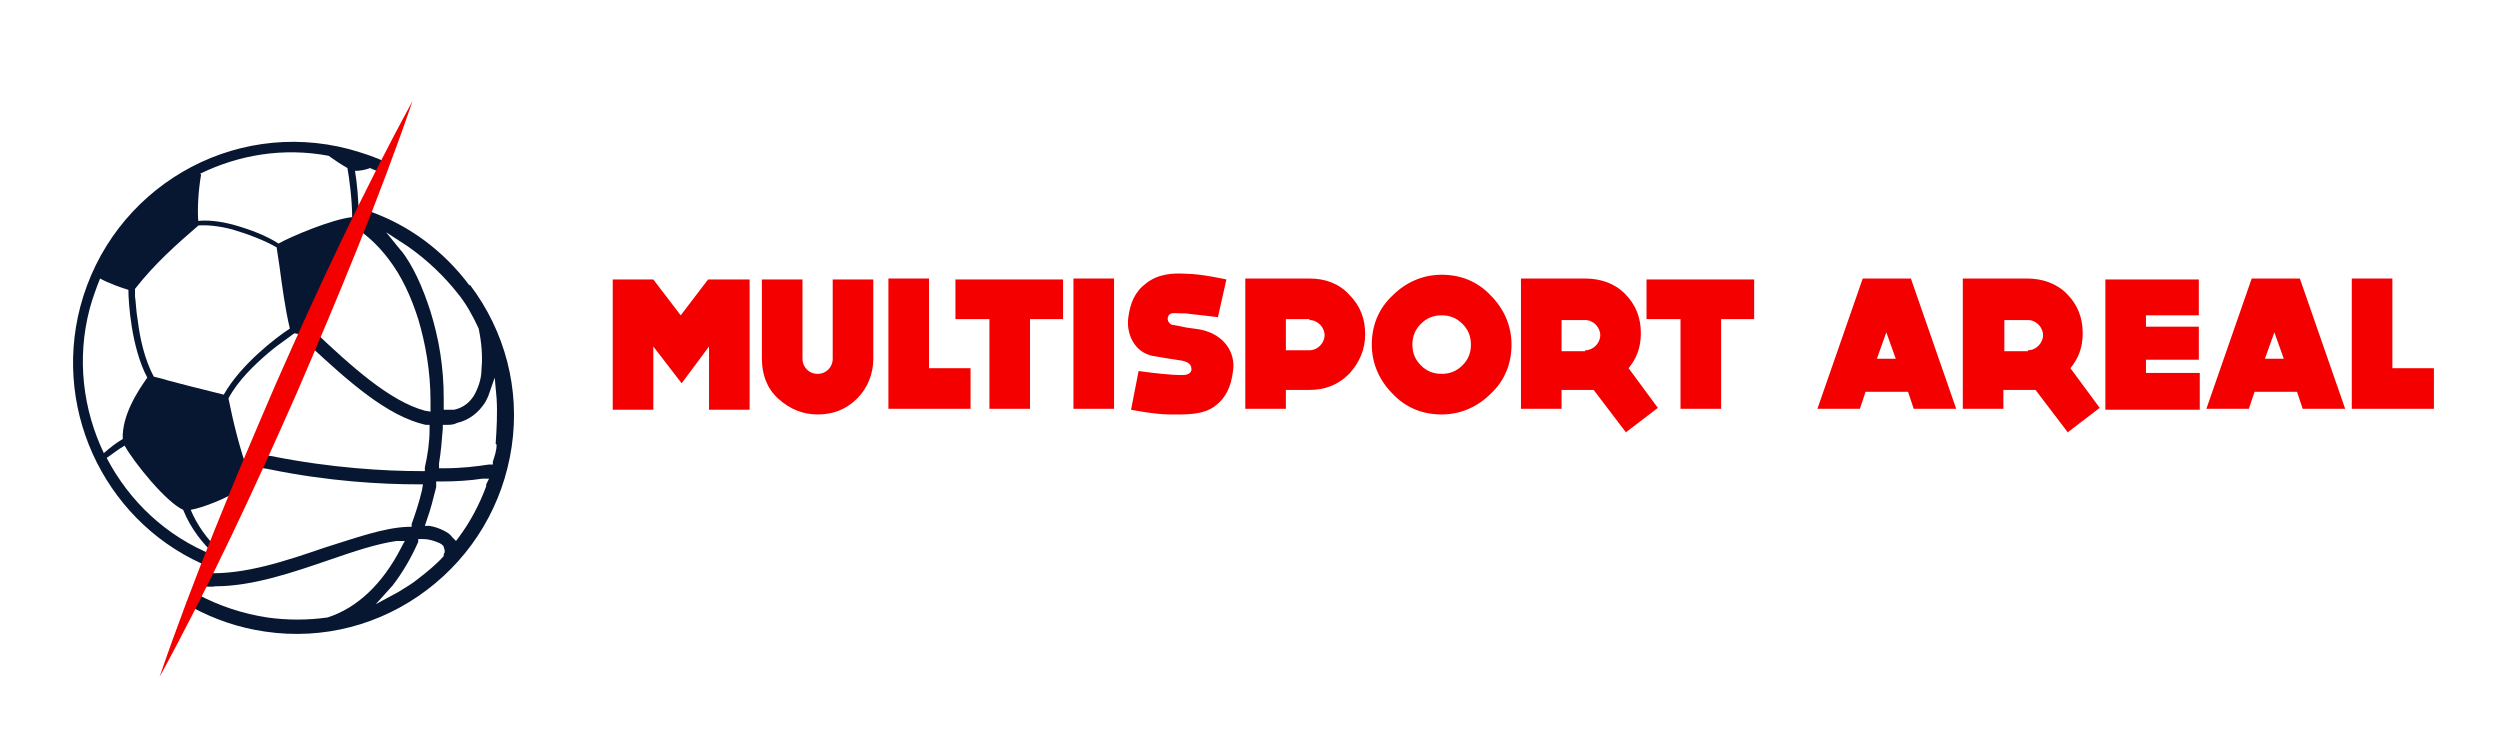
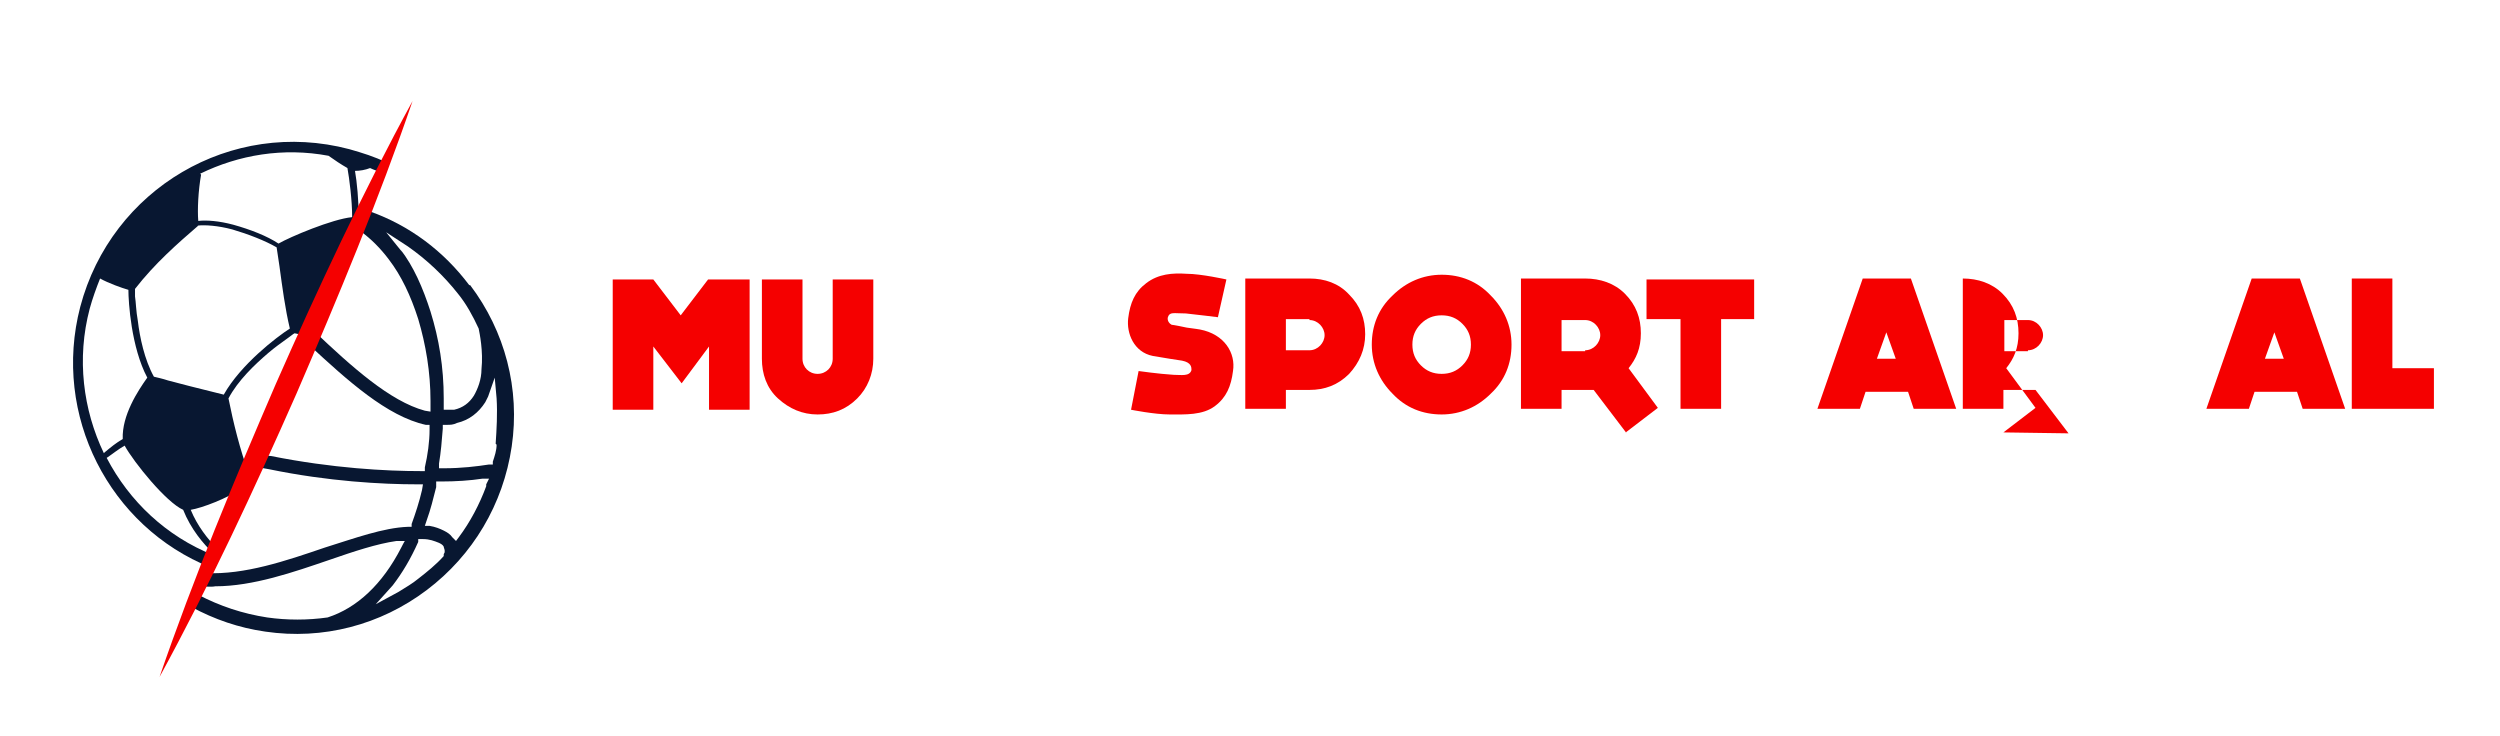
<svg xmlns="http://www.w3.org/2000/svg" id="Ebene_1" version="1.1" viewBox="0 0 264.8 78">
  <defs>
    <style>
      .st0 {
        fill: #f50000;
      }

      .st1 {
        fill: #081731;
      }
    </style>
  </defs>
  <g>
    <g>
      <path class="st1" d="M22.6,58.8c-5-2-8.9-5.7-11.3-10.3.6-.4,1.2-.9,1.9-1.3,1,1.8,4.4,6,6.2,6.8.8,2,2.1,3.6,3.3,4.7l.3-.6c-1-1-2.1-2.4-2.8-4.1,1.2-.2,3.9-1.2,5.6-2.4l.6-1.3c-1-2.7-1.7-5.6-2.2-8.1,1-1.9,2.8-3.6,4.2-4.8.7-.6,1.4-1.1,2.1-1.6.3-.2.5-.4.7-.5.5.1,1.1.2,1.6.4l5.4-12.5c0,0-.2,0-.2-.1,0-1.8-.2-3.9-.4-5,.5,0,1.1-.1,1.6-.3.4.2.8.3,1.2.5l.5-1.1c-1.2-.6-2.5-1-3.9-1.4-12.5-3.3-25.2,4.2-28.5,16.7-3,11.5,3.1,23.3,13.8,27.6l.5-1.2ZM21.2,18.4c4.1-2,8.8-2.8,13.6-1.9,0,0,0,0,0,0,.7.5,1.3.9,2,1.3.2,1.1.5,3.4.5,5.2-2.1.2-6.6,2.1-7.8,2.8-1.2-.8-3-1.5-4.8-2-1.5-.4-2.8-.5-3.7-.4-.1-1.2,0-3.2.3-4.9ZM20.9,23.9c.8-.1,2.2,0,3.7.4h0c0-.1,0-.1,0-.1h0c0,.1,0,.1,0,.1,1.7.5,3.5,1.2,4.7,1.9.1.7.2,1.4.3,2,.3,2.2.6,4.5,1.1,6.6-1.4.9-5.2,3.8-7,7-1.2-.3-2.4-.6-3.6-.9-.8-.2-1.5-.4-2.3-.6-.6-.2-1.1-.3-1.5-.4-1-1.8-1.5-4.2-1.7-5.9-.2-1.1-.2-2-.3-2.6,0-.4,0-.7,0-.8,2.1-2.7,4.5-4.8,6.7-6.7ZM11,48h0c-2.2-4.6-2.9-10-1.5-15.3.3-1.1.7-2.2,1.1-3.2.9.5,2.3,1,3,1.2,0,1.3.3,6.1,2,9.3-1,1.4-2.7,4-2.6,6.5-.7.4-1.3.9-1.9,1.4,0,0,0,0,0,0,0,0,0,0,0,0Z" />
      <path class="st1" d="M49.7,30.2s0,0,0,0c-2.7-3.6-6.3-6.3-10.5-7.8l-1,2.1c1.1.8,2.1,1.8,3,3,1.3,1.7,2.3,3.8,3.1,6.3.8,2.7,1.3,5.6,1.3,8.7,0,.2,0,.3,0,.5v.6s-.6-.1-.6-.1c-3.7-1-7.8-4.7-11.7-8.4l-.6,1.4c4.1,3.8,8.3,7.6,12.4,8.5h.4c0,0,0,.5,0,.5,0,1.3-.2,2.7-.5,4v.4c0,0-.4,0-.4,0-3.7,0-9.4-.3-15.9-1.6-.4,0-.8-.2-1.2-.3l-.6,1.4c.5.1,1,.2,1.6.3,6.3,1.3,12,1.6,15.7,1.6h.6s-.1.6-.1.6c-.3,1.3-.7,2.5-1.1,3.6v.3c-.1,0-.4,0-.4,0-2.6.1-5.6,1.2-8.8,2.2-4.1,1.4-8.5,2.9-12.6,2.7l-.6,1.4c.5,0,1.1.1,1.6,0,4,0,8.3-1.5,12.1-2.8,2.6-.9,5-1.7,7.1-2h.9c0-.1-.4.7-.4.7-2,3.9-4.7,6.4-7.8,7.4h0s0,0,0,0c-2.1.3-4.3.3-6.4,0-2.6-.4-5-1.2-7.3-2.4h-.1c0,0-.6,1.3-.6,1.3,2.4,1.3,5,2.2,7.8,2.6,6.1.9,12.2-.7,17.1-4.4,4.9-3.7,8.1-9.1,9-15.2.9-6.1-.7-12.2-4.4-17.1ZM42.6,26.7l-1.7-2.1,2.3,1.5c2,1.4,3.8,3.1,5.3,5,.9,1.1,1.6,2.4,2.2,3.7h0s0,0,0,0c.1.5.5,2.4.3,4.3,0,1.1-.4,2.1-.8,2.8-.5.8-1.2,1.3-2.1,1.5-.2,0-.4,0-.6,0h-.5c0,0,0-.4,0-.4,0-.3,0-.5,0-.8,0-3.3-.5-6.3-1.4-9.2-.8-2.5-1.8-4.8-3.2-6.6ZM47,58.7h0c0,.1,0,.2,0,.2-.8.9-1.8,1.7-2.7,2.4-.6.5-1.3.9-2.1,1.4l-2.4,1.3,1.8-2c1-1.3,1.9-2.8,2.7-4.6v-.3c.1,0,.5,0,.5,0,.7,0,1.2.2,1.7.4.2.1.4.2.5.4,0,0,0,0,0,0,0,.1.1.3.1.4,0,0,0,.1,0,.2ZM51.5,51.5c-.7,1.9-1.7,3.8-2.9,5.4l-.3.4-.4-.4c-.2-.3-.5-.5-.9-.7-.4-.2-.9-.4-1.5-.5h-.5c0,0,.2-.6.2-.6.4-1.1.7-2.3,1-3.5v-.6c.1,0,.5,0,.5,0,1.6,0,3.1-.1,4.4-.3h.7c0,0-.3.6-.3.6ZM52.6,47.1c0,.6-.2,1.2-.4,1.8v.3c0,0-.4,0-.4,0-1.3.2-2.9.4-4.8.4h-.5s0-.5,0-.5c.2-1.2.3-2.4.4-3.7v-.4s.4,0,.4,0c.4,0,.7,0,1.1-.2,1.3-.3,2.3-1.1,3-2.2.1-.2.2-.4.3-.6l.7-2,.2,2.2c.1,1.6,0,3.3-.1,4.8Z" />
    </g>
    <path class="st0" d="M16.9,71.7c3.6-10.5,7.9-20.8,12.3-31,4.5-10.2,9.2-20.3,14.5-30-3.6,10.5-7.9,20.8-12.3,31-4.5,10.2-9.2,20.3-14.5,30h0Z" />
  </g>
  <g>
    <path class="st0" d="M79.4,29.6v13.8h-4.3v-6.7l-2.9,3.9-3-3.9v6.7h-4.3v-13.8h4.3s0,0,0,0l2.9,3.8,2.9-3.8h0s4.3,0,4.3,0Z" />
    <path class="st0" d="M92.5,29.6v8.4c0,1.6-.6,3.1-1.7,4.2-1.2,1.2-2.6,1.7-4.2,1.7s-3-.6-4.2-1.7c-1.2-1.1-1.7-2.6-1.7-4.2v-8.4h4.3v8.4c0,.9.7,1.6,1.6,1.6s1.6-.7,1.6-1.6v-8.4h4.3Z" />
-     <path class="st0" d="M102.8,43.3h-8.7v-13.8h4.3v9.5h4.4v4.3Z" />
-     <path class="st0" d="M112.7,33.8h-3.6v9.5h-4.3v-9.5h-3.6v-4.2h11.4v4.2Z" />
-     <path class="st0" d="M118,43.3h-4.3v-13.8h4.3v13.8Z" />
    <path class="st0" d="M127.1,34.9c2.6.5,3.8,2.5,3.5,4.4-.2,1.6-.7,2.8-1.9,3.7-1.3,1-3.2.9-4.8.9-1.6,0-4.1-.5-4.1-.5l.8-4.1s2.1.3,3.7.4c.8,0,1.7.2,1.9-.5,0-.3,0-.8-1-1,0,0,0,0-1.3-.2-1.2-.2-1.8-.3-1.8-.3-2-.4-2.8-2.4-2.6-4,.2-1.6.7-2.8,1.9-3.7,1.3-1,2.8-1.1,4.3-1,1.5,0,4.2.6,4.2.6l-.9,4s-2.4-.3-3.4-.4c-1.3,0-1.7-.2-1.9.4-.1.4.2.7.4.8,0,0,.2,0,1.6.3.8.1,1.4.2,1.4.2Z" />
    <path class="st0" d="M142.9,39.6c-1.2,1.2-2.6,1.7-4.2,1.7h-2.5v2h-4.3v-13.8h6.8c1.6,0,3.1.5,4.2,1.7,1.2,1.2,1.7,2.6,1.7,4.2s-.6,3-1.7,4.2ZM138.7,33.8h-2.5v3.3h2.5c.9,0,1.6-.8,1.6-1.6s-.7-1.6-1.6-1.6Z" />
    <path class="st0" d="M157.9,41.7c-1.4,1.4-3.2,2.2-5.2,2.2s-3.8-.7-5.2-2.2c-1.4-1.4-2.2-3.2-2.2-5.2s.7-3.8,2.2-5.2c1.4-1.4,3.2-2.2,5.2-2.2s3.8.7,5.2,2.2c1.4,1.4,2.2,3.2,2.2,5.2s-.7,3.8-2.2,5.2ZM154.9,34.3c-.6-.6-1.3-.9-2.2-.9s-1.6.3-2.2.9-.9,1.3-.9,2.2.3,1.6.9,2.2c.6.6,1.3.9,2.2.9s1.6-.3,2.2-.9c.6-.6.9-1.3.9-2.2s-.3-1.6-.9-2.2Z" />
    <path class="st0" d="M172.3,45.9l-3.5-4.6c-.3,0-.6,0-.9,0h-2.5v2h-4.3v-13.8h6.8c1.6,0,3.1.5,4.2,1.6,1.2,1.2,1.7,2.6,1.7,4.2s-.5,2.7-1.3,3.7l3.1,4.2-3.4,2.6ZM167.9,37.1c.9,0,1.6-.8,1.6-1.6s-.7-1.6-1.6-1.6h-2.5v3.3h2.5Z" />
    <path class="st0" d="M185.9,33.8h-3.6v9.5h-4.3v-9.5h-3.6v-4.2h11.4v4.2Z" />
    <path class="st0" d="M202,41.5h-4.4l-.6,1.8h-4.5s4.8-13.8,4.8-13.8h5.1l4.8,13.8h-4.5l-.6-1.8ZM200.8,38l-1-2.8-1,2.8h1.9Z" />
-     <path class="st0" d="M219.1,45.9l-3.5-4.6c-.3,0-.6,0-.9,0h-2.5v2h-4.3v-13.8h6.8c1.6,0,3.1.5,4.2,1.6,1.2,1.2,1.7,2.6,1.7,4.2s-.5,2.7-1.3,3.7l3.1,4.2-3.4,2.6ZM214.8,37.1c.9,0,1.6-.8,1.6-1.6s-.7-1.6-1.6-1.6h-2.5v3.3h2.5Z" />
-     <path class="st0" d="M227.3,33.3v1.3h5.6v3.5h-5.6v1.4h5.7v3.9h-10v-13.8h9.9v3.8h-5.7Z" />
+     <path class="st0" d="M219.1,45.9l-3.5-4.6c-.3,0-.6,0-.9,0h-2.5v2h-4.3v-13.8c1.6,0,3.1.5,4.2,1.6,1.2,1.2,1.7,2.6,1.7,4.2s-.5,2.7-1.3,3.7l3.1,4.2-3.4,2.6ZM214.8,37.1c.9,0,1.6-.8,1.6-1.6s-.7-1.6-1.6-1.6h-2.5v3.3h2.5Z" />
    <path class="st0" d="M243.2,41.5h-4.4l-.6,1.8h-4.5s4.8-13.8,4.8-13.8h5.1l4.8,13.8h-4.5l-.6-1.8ZM241.9,38l-1-2.8-1,2.8h1.9Z" />
    <path class="st0" d="M257.8,43.3h-8.7v-13.8h4.3v9.5h4.4v4.3Z" />
  </g>
</svg>